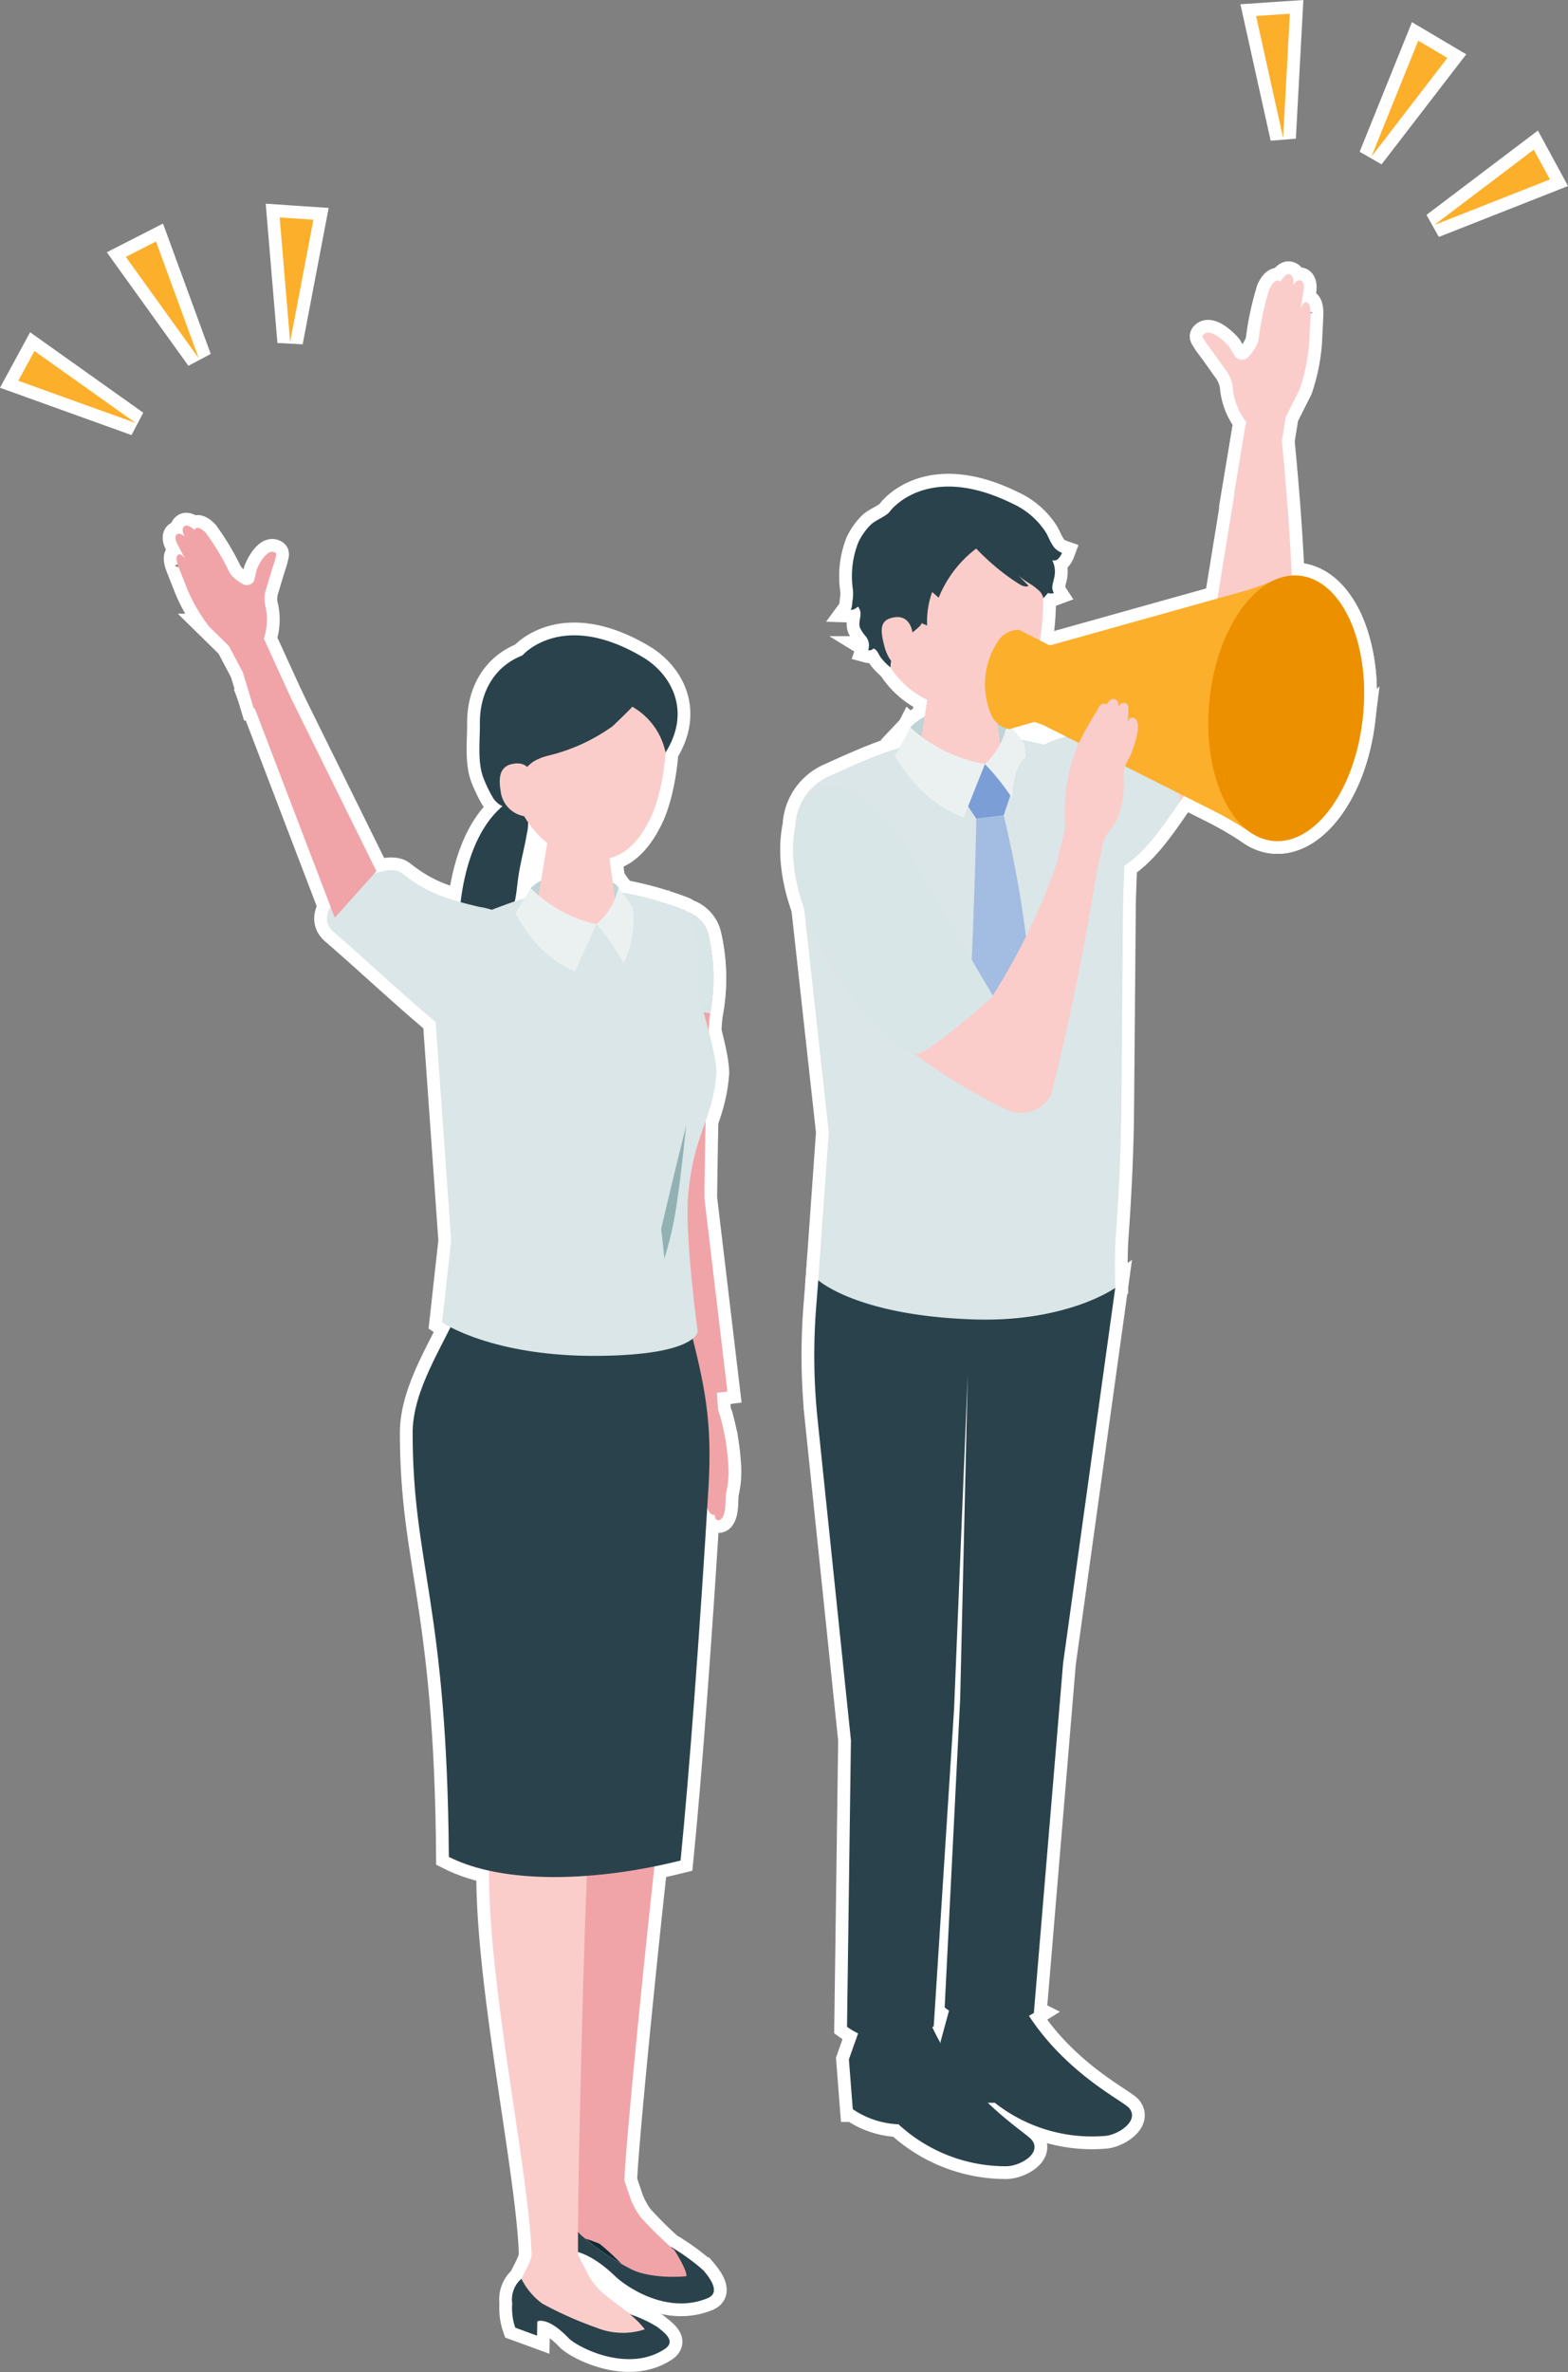
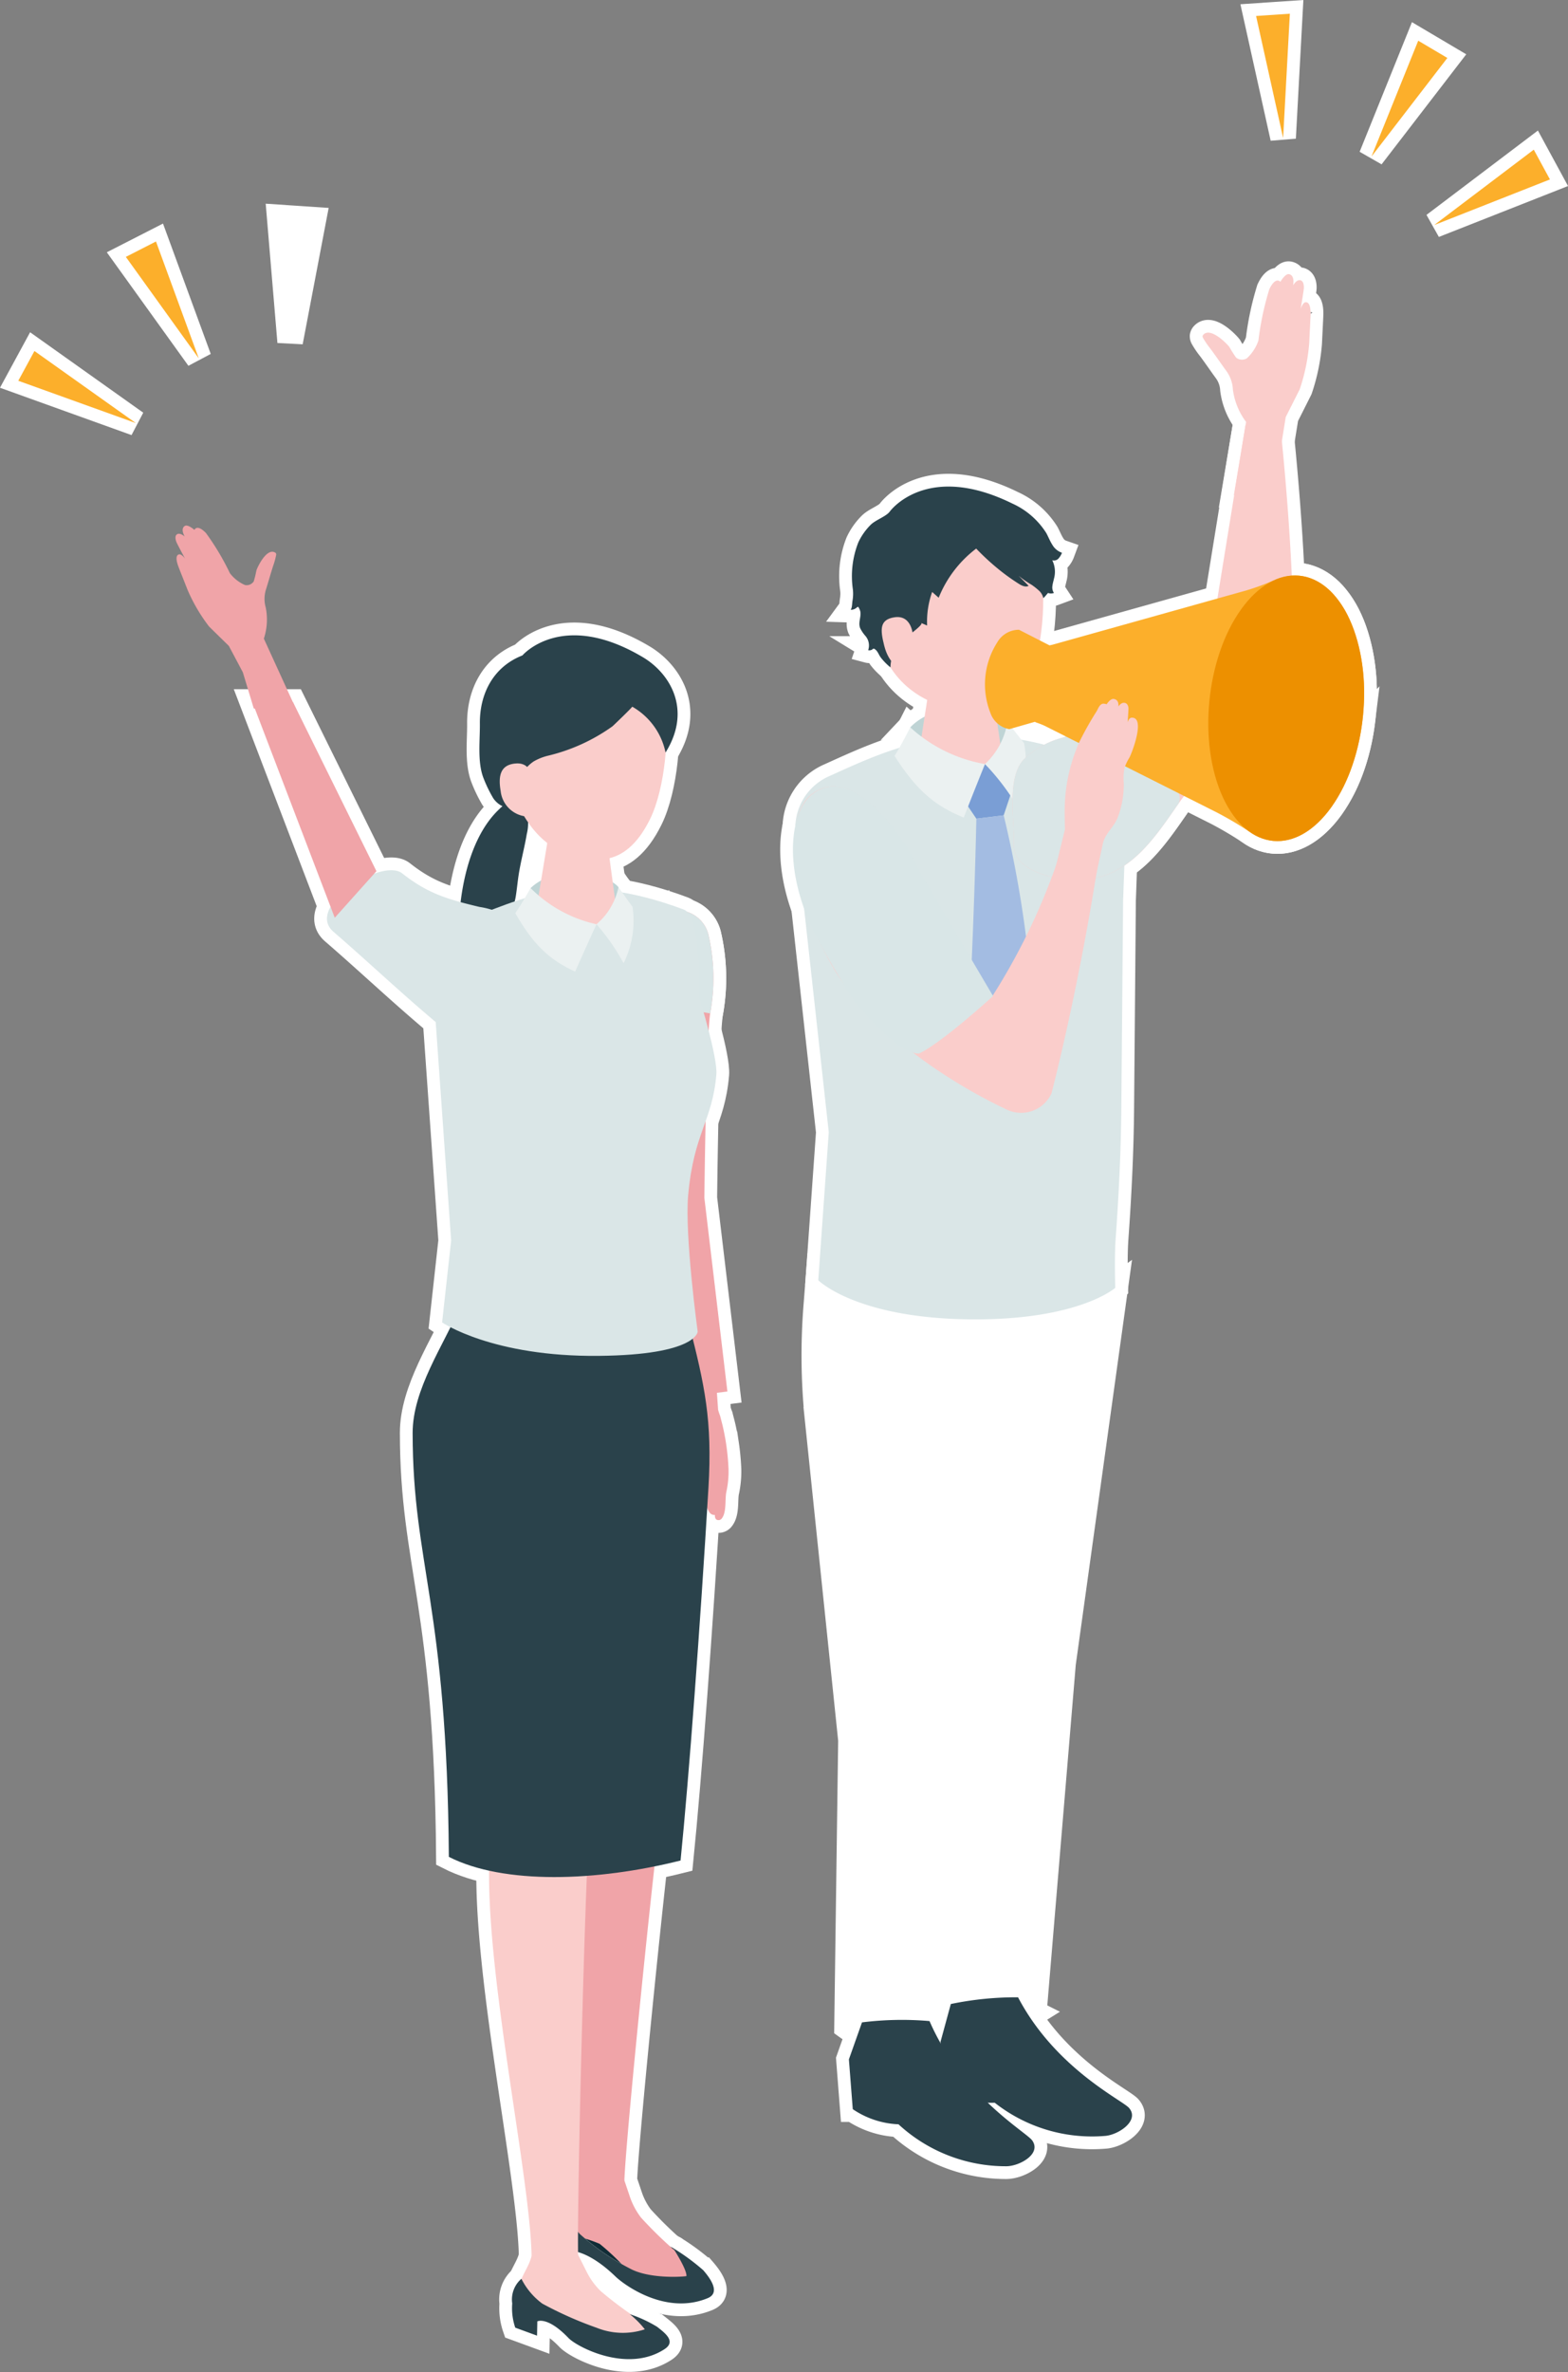
<svg xmlns="http://www.w3.org/2000/svg" width="184.368" height="278.842" viewBox="0 0 184.368 278.842">
  <rect x="0" y="0" width="184.368" height="278.842" fill="#808080" stroke="none" />
  <g id="Group_81869" data-name="Group 81869" transform="translate(6273.196 -9596.238)">
    <g id="Group_81868" data-name="Group 81868" transform="translate(-6271.046 9621.797)">
      <g id="Group_79462" data-name="Group 79462" transform="translate(0)">
        <path id="Path_385892" data-name="Path 385892" d="M279.236,388.352l1.9-3.5,11.924,8.475Z" transform="translate(-279.236 -369.15)" fill="#fff" stroke="#fff" stroke-width="3" />
        <path id="Path_385893" data-name="Path 385893" d="M292.49,373.171l3.544-1.812,5.031,13.737Z" transform="translate(-279.844 -368.531)" fill="#fff" stroke="#fff" stroke-width="3" />
        <path id="Path_385894" data-name="Path 385894" d="M311.447,368.395l3.971.266-2.74,14.37Z" transform="translate(-280.714 -368.395)" fill="#fff" stroke="#fff" stroke-width="3" />
      </g>
      <g id="Group_79464" data-name="Group 79464" transform="translate(23.192 34.314)">
        <path id="Path_385895" data-name="Path 385895" d="M363.618,524" transform="translate(-306.3 -409.848)" fill="#fff" stroke="#fff" stroke-width="3" />
        <path id="Path_385896" data-name="Path 385896" d="M364.435,529.6" transform="translate(-306.337 -410.105)" fill="#fff" stroke="#fff" stroke-width="3" />
        <path id="Path_385897" data-name="Path 385897" d="M348.372,616.7a8.312,8.312,0,0,1-1.913-3.376,2.309,2.309,0,0,1,2.138.43c3.075,2.507,4.874,3.185,5.785,3.333,3.921.632,4.931,1.25,4.931,1.25s1.649,2.508,1.566,3.295c-.884.121-4.532.269-6.654-.9A27.925,27.925,0,0,1,348.372,616.7Z" transform="translate(-305.512 -413.941)" fill="#fff" stroke="#fff" stroke-width="3" />
        <path id="Path_385898" data-name="Path 385898" d="M348.491,609.278l-.273.625c-.534,1.223-1.558,2.238-1.706,3.57a3.117,3.117,0,0,0,1.678,3.359,16.019,16.019,0,0,1,2.488.824,28.033,28.033,0,0,1,3.391,3.261,6.931,6.931,0,0,0,5.1,1.993c1.534-.138,1.746-.265,2.506-1.247.952-1.229-1.24-2.583-2.288-3.322a46.914,46.914,0,0,1-3.855-3.78,8.673,8.673,0,0,1-1.353-2.6l-.69-2.039Z" transform="translate(-305.513 -413.76)" fill="#fff" stroke="#fff" stroke-width="3" />
        <path id="Path_385899" data-name="Path 385899" d="M359.233,618.346s1.649,2.508,1.566,3.295c-.884.121-4.532.269-6.654-.9a27.922,27.922,0,0,1-5.853-4.03,8.312,8.312,0,0,1-1.913-3.376,3.263,3.263,0,0,0-1.618,2.7,18.6,18.6,0,0,0,.039,3.153l2.365,1.135.15-1.635s1.967-.068,5.147,3c1.012.977,5.9,4.586,10.835,2.544,1.594-.658.213-2.444-.522-3.291A24.989,24.989,0,0,0,359.233,618.346Z" transform="translate(-305.432 -413.946)" fill="#fff" stroke="#fff" stroke-width="3" />
        <path id="Path_385900" data-name="Path 385900" d="M342.5,619.352l-.214.635c-.418,1.245-1.371,2.341-1.373,3.65,0,1.585.493,2.963,1.933,3.243.628.122,1.945-.161,2.557.024,1.26.383,4.23,3.141,4.23,3.141a6.707,6.707,0,0,0,5.145,1.4c1.587-.3,2.235-.49,2.916-1.525.853-1.3-1.592-2.369-2.773-2.972a43.941,43.941,0,0,1-4.361-3.26,8.428,8.428,0,0,1-1.713-2.379l-.955-1.9Z" transform="translate(-305.258 -414.222)" fill="#fff" stroke="#fff" stroke-width="3" />
        <path id="Path_385901" data-name="Path 385901" d="M353.935,626.529a11.265,11.265,0,0,1,1.76,1.778,8.246,8.246,0,0,1-5.659-.181,43.95,43.95,0,0,1-6.392-2.839,8.186,8.186,0,0,1-2.462-2.92,3.213,3.213,0,0,0-1.077,2.9,7.025,7.025,0,0,0,.356,2.846l2.561.938.034-1.679s1.177-.639,3.676,1.969c.957,1,6.869,4.167,11.277,1.3,1.423-.926,0-1.941-.864-2.626A15.32,15.32,0,0,0,353.935,626.529Z" transform="translate(-305.218 -414.36)" fill="#fff" stroke="#fff" stroke-width="3" />
        <path id="Path_385902" data-name="Path 385902" d="M333.619,458.595c1.545-.224,3.257-.128,4.49-1.087a5.264,5.264,0,0,0,1.631-3.816c.075-.737.368-1.472.486-2.218.124-.793.2-1.593.316-2.387.248-1.654.7-3.273.975-4.921a5.162,5.162,0,0,0-.158-3.017c-.266-.58-.784-1.144-1.445-.945a4.283,4.283,0,0,0-1.648,1.056C334.123,445.153,333.128,453.278,333.619,458.595Z" transform="translate(-304.918 -406.001)" fill="#fff" stroke="#fff" stroke-width="3" />
        <g id="Group_79463" data-name="Group 79463" transform="translate(54.018 99.16)">
          <path id="Path_385903" data-name="Path 385903" d="M365.716,519.481a7,7,0,0,1,.191,1.163,35.994,35.994,0,0,1,.36,3.618,9.735,9.735,0,0,1-.757,2.88.968.968,0,0,1-.42.642.68.68,0,0,1-.724-.182,2.2,2.2,0,0,1-.48-1.412.144.144,0,0,0-.025-.08.164.164,0,0,0-.076-.04.9.9,0,0,1-.516-.53,2.627,2.627,0,0,1-.148-.745.519.519,0,0,1-.425-.158,1.308,1.308,0,0,1-.434-.883c-.024-.373-.077-.741-.129-1.112a20.078,20.078,0,0,1-.217-2.367c0-.253-.049-.678.165-.856a2.475,2.475,0,0,1,1.2-.325c.5-.063,1.468-.451,1.95-.275A.938.938,0,0,1,365.716,519.481Z" transform="translate(-360.239 -508.768)" fill="#fff" stroke="#fff" stroke-width="3" />
          <path id="Path_385904" data-name="Path 385904" d="M364.72,521.482l-.26-1.11a4.968,4.968,0,0,1-.128-.573c-.015-.134.015-.231-.081-.352-.172.3.007.819.06,1.138l.291,1.731a1.784,1.784,0,0,1-.054,1.12c-.177.337-.695.509-.944.221a.981.981,0,0,1-.164-.553,4.893,4.893,0,0,0-.862-2.292,8.86,8.86,0,0,1-.9-1.289,4.514,4.514,0,0,1-.321-1.574c-.06-.771.6-1.62.581-2.385a15.026,15.026,0,0,0-.381-2.183c-.281-1.63-1.134-3.189-1.4-4.82l4.612-.274.464,6.689a7.235,7.235,0,0,0,.246.737c.083.362.189.718.274,1.079q.261,1.1.427,2.214a27.338,27.338,0,0,1,.28,2.94,11.137,11.137,0,0,1-.263,2.718c-.17.882.044,2.34-.517,3.074a.478.478,0,0,1-.687.114.661.661,0,0,1-.135-.376,42.813,42.813,0,0,1,.068-4.725A6.314,6.314,0,0,0,364.72,521.482Z" transform="translate(-360.159 -508.287)" fill="#fff" stroke="#fff" stroke-width="3" />
        </g>
        <path id="Path_385905" data-name="Path 385905" d="M362.048,516.339s-3.287,40.564-3.985,44.559-4.319,39.289-4.522,44.917a4.8,4.8,0,0,1-5.479.107c.823-11.9-3.723-34.617-1.346-45.853-.233-3.354-1.586-20.9-1.156-27.467.231-7.675,5.336-13.554,5.336-13.554l5.913-5.207Z" transform="translate(-305.467 -409.382)" fill="#fff" stroke="#fff" stroke-width="3" />
        <path id="Path_385906" data-name="Path 385906" d="M356.742,488.046l-2.391-23.8c.115-5.4,1.337-7.793,3.374-9.581a3.769,3.769,0,0,1,6.083,1.865,22.654,22.654,0,0,1,.229,9.349c-.485,3.207-.684,21.689-.684,21.689l2.708,22.758-6.01.755Z" transform="translate(-305.874 -406.625)" fill="#fff" stroke="#fff" stroke-width="3" />
        <path id="Path_392224" data-name="Path 392224" d="M354.351,464.249c.115-5.4,1.337-7.793,3.374-9.581a3.769,3.769,0,0,1,6.083,1.865,22.654,22.654,0,0,1,.229,9.349Z" transform="translate(-305.874 -406.625)" fill="#fff" stroke="#fff" stroke-width="3" />
        <path id="Path_385907" data-name="Path 385907" d="M349.979,518.743s-.938,42.228-1.363,46.722-1.444,43.306-1.265,49.581a6.013,6.013,0,0,1-5.473.427c.123-9.576-6.356-37.555-4.746-50.224-1.307-10.555-8.149-46.388-8.149-46.388l7.27-4.691Z" transform="translate(-304.711 -409.397)" fill="#fff" stroke="#fff" stroke-width="3" />
        <path id="Path_385908" data-name="Path 385908" d="M360.347,504.675c-4.628.729-13.843,2.747-26.768-2.373-2.168,4.924-5.75,10.019-5.745,15.14.018,15.526,4.041,20.063,4.259,49.818,6.467,3.288,17.395,2.9,27.245.429,1-9.972,2.286-27.191,3.279-43.819C363.094,515.894,362.155,511.773,360.347,504.675Z" transform="translate(-304.658 -408.852)" fill="#fff" stroke="#fff" stroke-width="3" />
        <path id="Path_385909" data-name="Path 385909" d="M331.348,502.088l1.062-9.623-2.167-30.651c-.99-3.717-1.586-4.577-1.234-5.144.591-.26,3.839-1.429,4.732-1.748,7.023-2.617,13.065-6.226,26.042-1.362,1.778.666,1.847,8.026,1.8,10.3,0,0,2.184,7.1,2.014,9.074-.482,5.581-2.642,6.762-3.316,14.2-.427,4.712,1.119,16.042,1.119,16.042s-.109,2.726-11.612,2.843C337.261,506.15,331.348,502.088,331.348,502.088Z" transform="translate(-304.707 -406.506)" fill="#fff" stroke="#fff" stroke-width="3" />
        <path id="Path_385910" data-name="Path 385910" d="M352.676,450.826c-1.46-1.711-7.386-2.734-10.331.114a16.389,16.389,0,0,1-.609,2.375L346.8,455.4l5.563-.531A29.514,29.514,0,0,0,352.676,450.826Z" transform="translate(-305.296 -406.414)" fill="#fff" stroke="#fff" stroke-width="3" />
        <path id="Path_385911" data-name="Path 385911" d="M347.836,443.138c-2.265-.022-3.481,1.24-3.491,2.343l-1.219,7.383c.093,1.281,2.258,2.34,4.838,2.366s4.6-.993,4.5-2.275l-1.04-7.741C351.347,444.09,350.1,443.16,347.836,443.138Z" transform="translate(-305.359 -406.138)" fill="#fff" stroke="#fff" stroke-width="3" />
        <path id="Path_385912" data-name="Path 385912" d="M348.307,422.56c-6.852-.494-9.151,4.5-9.649,10.736,1.313,7.437,4.5,11.052,7.178,12.071,3.267,1.241,7.354,2.442,10.409-3.759,1.817-3.688,2.291-10.31,1.655-12.944C357.346,426.369,355.159,423.055,348.307,422.56Z" transform="translate(-305.154 -405.192)" fill="#fff" stroke="#fff" stroke-width="3" />
        <path id="Path_385913" data-name="Path 385913" d="M354.03,428.269c.061.032-2.19,2.2-2.33,2.315a21.645,21.645,0,0,1-7.587,3.453,6.331,6.331,0,0,0-1.673.671,4.465,4.465,0,0,0-1.032.969,7.946,7.946,0,0,0-1.687,4.557,2.759,2.759,0,0,1-2.03-1.2,15.857,15.857,0,0,1-1.147-2.365c-.734-1.871-.406-4.4-.426-6.412-.034-3.538,1.6-6.684,5-8.011,0,0,4.643-5.456,14.172.213,3.141,1.868,5.823,6.128,2.66,11.2A8.09,8.09,0,0,0,354.03,428.269Z" transform="translate(-305.035 -405.071)" fill="#fff" stroke="#fff" stroke-width="3" />
        <path id="Path_385914" data-name="Path 385914" d="M342.428,437.854s.068-2.329-1.95-2.184c-1.722.124-2.142,1.279-1.8,3.251a3.36,3.36,0,0,0,3.02,2.98C342.895,441.941,342.428,437.854,342.428,437.854Z" transform="translate(-305.15 -405.795)" fill="#fff" stroke="#fff" stroke-width="3" />
        <path id="Path_385915" data-name="Path 385915" d="M350.031,455.275s-1.335,2.9-2.507,5.569c-2.867-1.332-4.794-2.948-7.039-6.873.748-1.077,1.8-2.946,1.8-2.946A15.74,15.74,0,0,0,350.031,455.275Z" transform="translate(-305.238 -406.5)" fill="#fff" stroke="#fff" stroke-width="3" />
        <path id="Path_385916" data-name="Path 385916" d="M350.49,455.269a7.787,7.787,0,0,0,2.588-4.363s1.055,1.523,1.651,2.31a11.235,11.235,0,0,1-1.051,6.632A24.968,24.968,0,0,0,350.49,455.269Z" transform="translate(-305.697 -406.494)" fill="#fff" stroke="#fff" stroke-width="3" />
        <path id="Path_385917" data-name="Path 385917" d="M358.468,492.452s1.113-4.907,2.941-12.2c-1.1,10.488-1.547,12.143-2.558,15.674Z" transform="translate(-306.063 -407.841)" fill="#fff" stroke="#fff" stroke-width="3" />
-         <path id="Path_385918" data-name="Path 385918" d="M307.67,422.758l-.784-3.417-1.661-2.814a20.067,20.067,0,0,1-1.322-4.793c-.174-1.549-.319-2.7-.346-3.083-.043-.569.014-1.211.432-1.226.314-.011.571.65.571.65s-.441-1.864-.472-2.135-.024-.8.358-.867.75.5.75.5c-.179-.767.029-1.111.343-1.2.4-.115.968.746.968.746s.456-.643,1.211.7a30.276,30.276,0,0,1,1.5,5.3,4.5,4.5,0,0,0,1.342,1.791.994.994,0,0,0,1.118-.147,12.413,12.413,0,0,0,.641-1.175c.377-.535,1.875-2.2,2.646-1.458a.276.276,0,0,1,.09.147.337.337,0,0,1-.041.191,8.873,8.873,0,0,1-.679,1.152c-.5.776-.973,1.575-1.466,2.359-.011.019-.024.038-.037.058a3.686,3.686,0,0,0-.591,2.066,7.163,7.163,0,0,1-1.16,3.473l1.577,9.363-4.848-1.737Z" transform="translate(-403.393 -309.565) rotate(-15)" fill="#fff" stroke="#fff" stroke-width="3" />
        <path id="Path_385919" data-name="Path 385919" d="M317.54,454.839c3.959,3.422,7.672,6.937,11.667,10.311a2.3,2.3,0,0,0,.955.569,2.129,2.129,0,0,0,.892-.06c2.475-.542,3.287-.977,5.754-.461,3.175.664,4.47-.531,4.209-2.539-.333-2.558.093-6.911-1.858-8.793a9.28,9.28,0,0,0-4.452-1.943c-3.8-.905-6.089-1.587-9.078-3.944C323.253,446.105,314.138,451.874,317.54,454.839Z" transform="translate(-303.683 -405.187)" fill="#fff" stroke="#fff" stroke-width="3" />
        <path id="Path_392223" data-name="Path 392223" d="M9.1,22.647l9.819,19.889-4.9,5.475L4.327,22.647Z" fill="#fff" stroke="#fff" stroke-width="3" />
      </g>
    </g>
    <g id="Group_81867" data-name="Group 81867" transform="translate(-6179.796 9597.849)">
      <g id="Group_79466" data-name="Group 79466" transform="translate(54.29)">
        <path id="Path_385920" data-name="Path 385920" d="M438.1,350.21l3.971-.268-.791,14.608Z" transform="translate(-438.098 -349.942)" fill="#fff" stroke="#fff" stroke-width="3" />
        <path id="Path_385921" data-name="Path 385921" d="M457.817,353.268l3.425,2.027-8.922,11.593Z" transform="translate(-438.75 -350.094)" fill="#fff" stroke="#fff" stroke-width="3" />
        <path id="Path_385922" data-name="Path 385922" d="M471.759,366.693l1.9,3.5-13.61,5.364Z" transform="translate(-439.105 -350.71)" fill="#fff" stroke="#fff" stroke-width="3" />
      </g>
      <g id="Group_79469" data-name="Group 79469" transform="translate(0 30.616)">
        <path id="Path_385923" data-name="Path 385923" d="M389.461,597.409l-1.54,4.349.455,5.854a10.32,10.32,0,0,0,5.376,1.778,18.6,18.6,0,0,0,12.611,4.932c1.565.033,4.265-1.446,3.1-3.048-.72-.987-8.288-5.3-12.062-14.018A37.589,37.589,0,0,0,389.461,597.409Z" transform="translate(-381.506 -391.897)" fill="#fff" stroke="#fff" stroke-width="3" />
        <path id="Path_385924" data-name="Path 385924" d="M400.424,595.122l-1.217,4.461.884,5.8a10.267,10.267,0,0,0,5.492,1.342,18.479,18.479,0,0,0,12.935,3.906c1.562-.092,4.147-1.784,2.864-3.288-.79-.927-8.652-4.624-13.054-13.01A37.668,37.668,0,0,0,400.424,595.122Z" transform="translate(-382.024 -391.769)" fill="#fff" stroke="#fff" stroke-width="3" />
        <path id="Path_385925" data-name="Path 385925" d="M384.017,502.909l1.235-17.4-3.8-34.435a6.655,6.655,0,0,1,3.931-7.455c7.444-3.371,16.158-7.556,30.222-2.033,1.926.756,2.646,3.078,3.311,5.033a20.627,20.627,0,0,1,1.1,7.346l-.155,4.268-.209,24.417c-.043,5.158-.3,10.247-.668,15.392-.161,2.263-.046,5.76-.046,5.76s-4.232,3.773-16.773,3.706C388.5,507.438,384.017,502.909,384.017,502.909Z" transform="translate(-381.204 -384.639)" fill="#fff" stroke="#fff" stroke-width="3" />
        <path id="Path_385926" data-name="Path 385926" d="M406.886,437.119c-1.7-1.82-8.309-2.657-11.427.642a18.157,18.157,0,0,1-.554,2.659l5.709,2.05,6.129-.865A32.819,32.819,0,0,0,406.886,437.119Z" transform="translate(-381.826 -384.484)" fill="#fff" stroke="#fff" stroke-width="3" />
        <path id="Path_385927" data-name="Path 385927" d="M401.336,431.4c-2.458,0-3.764,1.383-3.764,2.581l-1.245,8.026c.114,1.389,2.476,2.516,5.276,2.516s4.978-1.127,4.864-2.516l-1.211-8.391C405.156,432.4,403.794,431.4,401.336,431.4Z" transform="translate(-381.892 -384.295)" fill="#fff" stroke="#fff" stroke-width="3" />
        <path id="Path_385928" data-name="Path 385928" d="M400.089,410.886c-7,.053-8.928,5.307-8.929,11.683,0,8.3,5.461,10.858,8.266,11.676,3.418,1,7.665,1.884,10.265-4.659,1.546-3.892,1.491-10.656.634-13.279C409.576,414.022,407.086,410.833,400.089,410.886Z" transform="translate(-381.655 -383.354)" fill="#fff" stroke="#fff" stroke-width="3" />
        <path id="Path_385929" data-name="Path 385929" d="M407.805,445.311l-3.236-2.92-2.495,4.231,1.482,2.188,3.213-.393Z" transform="translate(-382.155 -384.799)" fill="#fff" stroke="#fff" stroke-width="3" />
        <path id="Path_385930" data-name="Path 385930" d="M406.788,448.708l-3.214.393s-.26,13.669-1.121,27.89c-.079,1.3,4.511,4.364,4.511,4.364s3.511-3.335,3.477-4.615A131.46,131.46,0,0,0,406.788,448.708Z" transform="translate(-382.173 -385.089)" fill="#fff" stroke="#fff" stroke-width="3" />
        <path id="Path_385931" data-name="Path 385931" d="M405.227,417.671a28.188,28.188,0,0,1-2.328-2.179,13.629,13.629,0,0,0-4.411,5.779l-.766-.678a10.375,10.375,0,0,0-.592,3.945l-.7-.3c.377.16-1.977,1.82-2.162,1.979a4.53,4.53,0,0,0-1.449,3.242,6.992,6.992,0,0,1-1.113-1.129c-.275-.344-.369-.8-.759-1.039a.191.191,0,0,0-.1-.036.262.262,0,0,0-.148.08.576.576,0,0,1-.5.1,1.712,1.712,0,0,0-.327-1.675,4.283,4.283,0,0,1-.614-.908c-.26-.665.128-1.287.019-1.946a1.61,1.61,0,0,0-.2-.49.139.139,0,0,0-.043-.056c-.058-.039-.131.017-.182.065a1.007,1.007,0,0,1-.711.261c.191-.26.156-.794.223-1.111a4.809,4.809,0,0,0,.036-1.278,10.818,10.818,0,0,1,.642-5.536,7.236,7.236,0,0,1,1.465-2.077c.567-.56,1.82-.974,2.239-1.554,0,0,4.274-5.915,14.407-.931a9.2,9.2,0,0,1,4,3.486c.239.447.421.923.693,1.35a2.1,2.1,0,0,0,1.139.949,2.108,2.108,0,0,1-.415.683.723.723,0,0,1-.727.2,3.028,3.028,0,0,1,.2,2.165c-.059.283-.151.561-.181.848a1.173,1.173,0,0,0,.177.829,1,1,0,0,1-.694,0c-.179.2-.351.427-.549.61a1.705,1.705,0,0,0-.474-.846,7.84,7.84,0,0,0-.9-.72,11.532,11.532,0,0,1-1.539-1.067l1.183,1.182c-.355.2-.795-.01-1.14-.225A24.541,24.541,0,0,1,405.227,417.671Z" transform="translate(-381.517 -383.231)" fill="#fff" stroke="#fff" stroke-width="3" />
        <path id="Path_385932" data-name="Path 385932" d="M395.621,426.366s-.12-2.37-2.158-2.06c-1.738.265-1.7,1.393-1.195,3.368s1.712,2.915,2.934,2.86S395.621,426.366,395.621,426.366Z" transform="translate(-381.692 -383.968)" fill="#fff" stroke="#fff" stroke-width="3" />
        <path id="Path_385933" data-name="Path 385933" d="M387.964,560.058l-3.916-37.671a73.145,73.145,0,0,1-.17-13.271l.244-3.129s4.549,4.15,18.148,4.6c11.186.37,16.773-3.706,16.773-3.706l-6.135,44.162-3.434,41.078a8.052,8.052,0,0,1-4.94,1.19,8.41,8.41,0,0,1-5.548-1.842l1.824-36.31.889-38.06-1.607,39.256-2.392,37.32a8.132,8.132,0,0,1-5.043,1.706,8.621,8.621,0,0,1-5.154-1.633Z" transform="translate(-381.31 -387.717)" fill="#fff" stroke="#fff" stroke-width="3" />
        <path id="Path_385934" data-name="Path 385934" d="M404.179,442.184s-1.331,3.278-2.495,6.289c-3.24-1.33-5.454-3.023-8.135-7.252.774-1.23,1.848-3.352,1.848-3.352A17.428,17.428,0,0,0,404.179,442.184Z" transform="translate(-381.764 -384.591)" fill="#fff" stroke="#fff" stroke-width="3" />
        <path id="Path_385935" data-name="Path 385935" d="M404.69,442.154a8.622,8.622,0,0,0,2.645-4.958s1.244,1.632,1.943,2.473a12.453,12.453,0,0,1-.831,7.392,27.633,27.633,0,0,0-3.756-4.907" transform="translate(-382.275 -384.561)" fill="#fff" stroke="#fff" stroke-width="3" />
        <g id="Group_79467" data-name="Group 79467" transform="translate(25.655)">
          <path id="Path_385936" data-name="Path 385936" d="M440.661,402.7l.622-3.868,1.644-3.262a22.4,22.4,0,0,0,1.12-5.443c.079-1.74.155-3.037.159-3.464.006-.636-.106-1.349-.573-1.335-.351.01-.588.767-.588.767s.354-2.112.369-2.418-.033-.893-.464-.94-.8.61-.8.61c.144-.869-.114-1.237-.471-1.315-.451-.1-1.025.9-1.025.9s-.556-.684-1.3.874a33.858,33.858,0,0,0-1.28,6.02,5.022,5.022,0,0,1-1.365,2.1,1.109,1.109,0,0,1-1.258-.081,14.052,14.052,0,0,1-.8-1.264c-.46-.569-2.254-2.311-3.059-1.43a.314.314,0,0,0-.09.171.381.381,0,0,0,.061.21,9.64,9.64,0,0,0,.842,1.234c.621.829,1.2,1.686,1.81,2.525l.046.061a4.123,4.123,0,0,1,.812,2.261,8.015,8.015,0,0,0,1.55,3.788l-1.44,8.615,6.041.158Z" transform="translate(-409.16 -382.03)" fill="#fff" stroke="#fff" stroke-width="3" />
          <path id="Path_385937" data-name="Path 385937" d="M439.655,401.6s2.2,20.572,1.133,29.517c-.631,1.1-3.858,3.913-7.308,7.594-2.119,2.263-4.116,3.925-5.926,6.533-3.191,4.6-6.262,9.264-12.634,8.886-2.234-.133-6.75-1.165-6.668-4.073.082-2.883-.882-7.675,1.074-9.99a10.381,10.381,0,0,1,4.732-2.662c4.128-1.436,6.593-2.451,9.652-5.411,2.431-2.352,5.218-4.4,7.769-6.627l4-24.66S435.69,401.213,439.655,401.6Z" transform="translate(-408.086 -382.936)" fill="#fff" stroke="#fff" stroke-width="3" />
          <path id="Path_392225" data-name="Path 392225" d="M427.554,445.239c-3.191,4.6-6.262,9.264-12.634,8.886-2.234-.133-6.75-1.165-6.668-4.073.082-2.883-.882-7.675,1.074-9.99a10.381,10.381,0,0,1,4.732-2.662C418.186,435.964,429.364,442.632,427.554,445.239Z" transform="translate(-408.086 -382.936)" fill="#fff" stroke="#fff" stroke-width="3" />
        </g>
        <g id="Group_79468" data-name="Group 79468" transform="translate(22.414 35.424)">
          <path id="Path_385938" data-name="Path 385938" d="M406.129,427.029a2.948,2.948,0,0,1,2.561-1.492l3.588,1.834c.135-.027.272-.052.4-.089l22.7-6.356a28.193,28.193,0,0,0,3.458-1.279,5.707,5.707,0,0,1,2.777-.467,5.343,5.343,0,0,1,1.281.28,5.785,5.785,0,0,1,.826.363,6.507,6.507,0,0,1,.8.5,7.788,7.788,0,0,1,1.125,1.02,11.513,11.513,0,0,1,1.918,2.983q.275.6.5,1.24a22.355,22.355,0,0,1,1.2,7.778c0,.249-.01.5-.021.748-.031.75-.094,1.5-.186,2.245a26.378,26.378,0,0,1-.719,3.658c-.13.474-.272.943-.428,1.4a19.164,19.164,0,0,1-2.484,4.976q-.193.27-.391.522a11.708,11.708,0,0,1-1.64,1.722c-.141.119-.282.232-.425.339a8.158,8.158,0,0,1-.864.569,6.74,6.74,0,0,1-1.316.582,5.558,5.558,0,0,1-2.194.25h0a5.643,5.643,0,0,1-2.581-.926,42.43,42.43,0,0,0-4.1-2.436l-20.181-10.155a9.7,9.7,0,0,0-1.022-.4c-.052-.019-.1-.054-.154-.079l-3.006.862a2.9,2.9,0,0,1-2.229-1.929A9.152,9.152,0,0,1,406.129,427.029Z" transform="translate(-404.69 -419.157)" fill="#fff" stroke="#fff" stroke-width="3" />
          <path id="Path_385939" data-name="Path 385939" d="M436.052,423.162c-4.118,5.767-5.075,15.637-2.136,22.047,1.469,3.206,3.634,4.939,5.946,5.149s4.773-1.1,6.832-3.984c4.118-5.766,5.075-15.637,2.136-22.047-1.469-3.2-3.634-4.938-5.947-5.149S438.111,420.28,436.052,423.162Z" transform="translate(-405.952 -419.157)" fill="#fff" stroke="#fff" stroke-width="3" />
        </g>
        <path id="Path_385940" data-name="Path 385940" d="M414.481,449.709s-.045-1.936-.022-2.741a19.928,19.928,0,0,1,1.6-7.275c.038-.089.077-.177.117-.265a38.323,38.323,0,0,1,2.043-3.631c.178-.306.339-.842.782-.877.019,0,.405.041.376.089.01-.015.43-.7.844-.641.332.045.6.289.553.886,0,0,.272-.457.668-.435s.5.423.51.631-.1,1.66-.1,1.66.143-.519.459-.538c1.676-.1.074,4.09-.249,4.694a6.312,6.312,0,0,0-.561,1.156,6.008,6.008,0,0,0-.1,1.82,10.955,10.955,0,0,1-.68,3.98c-.444,1.2-1.425,1.841-1.758,3.061l-1.043,4.821-4.727-1.146Z" transform="translate(-382.665 -384.431)" fill="#fff" stroke="#fff" stroke-width="3" />
        <path id="Path_385942" data-name="Path 385942" d="M395.8,455.048l8.689,14.741a75.205,75.205,0,0,0,8.4-18.137c2.391,0,1.731-1.045,4.295.71-2.4,16.133-5.751,28.874-5.751,28.874a3.937,3.937,0,0,1-5.263,1.9c-9.14-4.337-16.873-10.734-20.2-16.345-5.93-9.993-5.691-18.43-2.777-20.7C387.945,442.377,393.874,450.645,395.8,455.048Z" transform="translate(-381.198 -384.926)" fill="#fff" stroke="#fff" stroke-width="3" />
        <path id="Path_392226" data-name="Path 392226" d="M395.8,455.048l5,8.488,3.686,6.254s-5.972,5.467-8.689,6.756c-2.144.166-7.112-5.139-8.377-7.271-1.791-3.018-4.093-6.709-5.233-9.991-2.3-6.615-1.029-11.609,1.005-13.2,3.491-2.726,7.62,1.019,10.5,5.2A24.012,24.012,0,0,1,395.8,455.048Z" transform="translate(-381.122 -384.93)" fill="#fff" stroke="#fff" stroke-width="3" />
      </g>
    </g>
    <g id="Group_81600" data-name="Group 81600" transform="translate(-6271.046 9621.798)">
      <g id="Group_79462-2" data-name="Group 79462" transform="translate(0)">
        <path id="Path_385892-2" data-name="Path 385892" d="M279.236,388.352l1.9-3.5,11.924,8.475Z" transform="translate(-279.236 -369.15)" fill="#fcaf2b" />
        <path id="Path_385893-2" data-name="Path 385893" d="M292.49,373.171l3.544-1.812,5.031,13.737Z" transform="translate(-279.844 -368.531)" fill="#fcaf2b" />
-         <path id="Path_385894-2" data-name="Path 385894" d="M311.447,368.395l3.971.266-2.74,14.37Z" transform="translate(-280.714 -368.395)" fill="#fcaf2b" />
      </g>
      <g id="Group_79464-2" data-name="Group 79464" transform="translate(23.192 34.314)">
        <path id="Path_385895-2" data-name="Path 385895" d="M363.618,524" transform="translate(-306.3 -409.848)" fill="#f0a4a8" />
        <path id="Path_385896-2" data-name="Path 385896" d="M364.435,529.6" transform="translate(-306.337 -410.105)" fill="#f0a4a8" />
        <path id="Path_385897-2" data-name="Path 385897" d="M348.372,616.7a8.312,8.312,0,0,1-1.913-3.376,2.309,2.309,0,0,1,2.138.43c3.075,2.507,4.874,3.185,5.785,3.333,3.921.632,4.931,1.25,4.931,1.25s1.649,2.508,1.566,3.295c-.884.121-4.532.269-6.654-.9A27.925,27.925,0,0,1,348.372,616.7Z" transform="translate(-305.512 -413.941)" fill="#112c36" />
        <path id="Path_385898-2" data-name="Path 385898" d="M348.491,609.278l-.273.625c-.534,1.223-1.558,2.238-1.706,3.57a3.117,3.117,0,0,0,1.678,3.359,16.019,16.019,0,0,1,2.488.824,28.033,28.033,0,0,1,3.391,3.261,6.931,6.931,0,0,0,5.1,1.993c1.534-.138,1.746-.265,2.506-1.247.952-1.229-1.24-2.583-2.288-3.322a46.914,46.914,0,0,1-3.855-3.78,8.673,8.673,0,0,1-1.353-2.6l-.69-2.039Z" transform="translate(-305.513 -413.76)" fill="#f0a4a8" />
        <path id="Path_385899-2" data-name="Path 385899" d="M359.233,618.346s1.649,2.508,1.566,3.295c-.884.121-4.532.269-6.654-.9a27.922,27.922,0,0,1-5.853-4.03,8.312,8.312,0,0,1-1.913-3.376,3.263,3.263,0,0,0-1.618,2.7,18.6,18.6,0,0,0,.039,3.153l2.365,1.135.15-1.635s1.967-.068,5.147,3c1.012.977,5.9,4.586,10.835,2.544,1.594-.658.213-2.444-.522-3.291A24.989,24.989,0,0,0,359.233,618.346Z" transform="translate(-305.432 -413.946)" fill="#2a424b" />
        <path id="Path_385900-2" data-name="Path 385900" d="M342.5,619.352l-.214.635c-.418,1.245-1.371,2.341-1.373,3.65,0,1.585.493,2.963,1.933,3.243.628.122,1.945-.161,2.557.024,1.26.383,4.23,3.141,4.23,3.141a6.707,6.707,0,0,0,5.145,1.4c1.587-.3,2.235-.49,2.916-1.525.853-1.3-1.592-2.369-2.773-2.972a43.941,43.941,0,0,1-4.361-3.26,8.428,8.428,0,0,1-1.713-2.379l-.955-1.9Z" transform="translate(-305.258 -414.222)" fill="#facdcb" />
        <path id="Path_385901-2" data-name="Path 385901" d="M353.935,626.529a11.265,11.265,0,0,1,1.76,1.778,8.246,8.246,0,0,1-5.659-.181,43.95,43.95,0,0,1-6.392-2.839,8.186,8.186,0,0,1-2.462-2.92,3.213,3.213,0,0,0-1.077,2.9,7.025,7.025,0,0,0,.356,2.846l2.561.938.034-1.679s1.177-.639,3.676,1.969c.957,1,6.869,4.167,11.277,1.3,1.423-.926,0-1.941-.864-2.626A15.32,15.32,0,0,0,353.935,626.529Z" transform="translate(-305.218 -414.36)" fill="#2a424b" />
        <path id="Path_385902-2" data-name="Path 385902" d="M333.619,458.595c1.545-.224,3.257-.128,4.49-1.087a5.264,5.264,0,0,0,1.631-3.816c.075-.737.368-1.472.486-2.218.124-.793.2-1.593.316-2.387.248-1.654.7-3.273.975-4.921a5.162,5.162,0,0,0-.158-3.017c-.266-.58-.784-1.144-1.445-.945a4.283,4.283,0,0,0-1.648,1.056C334.123,445.153,333.128,453.278,333.619,458.595Z" transform="translate(-304.918 -406.001)" fill="#2a424b" />
        <g id="Group_79463-2" data-name="Group 79463" transform="translate(54.018 99.16)">
          <path id="Path_385903-2" data-name="Path 385903" d="M365.716,519.481a7,7,0,0,1,.191,1.163,35.994,35.994,0,0,1,.36,3.618,9.735,9.735,0,0,1-.757,2.88.968.968,0,0,1-.42.642.68.68,0,0,1-.724-.182,2.2,2.2,0,0,1-.48-1.412.144.144,0,0,0-.025-.08.164.164,0,0,0-.076-.04.9.9,0,0,1-.516-.53,2.627,2.627,0,0,1-.148-.745.519.519,0,0,1-.425-.158,1.308,1.308,0,0,1-.434-.883c-.024-.373-.077-.741-.129-1.112a20.078,20.078,0,0,1-.217-2.367c0-.253-.049-.678.165-.856a2.475,2.475,0,0,1,1.2-.325c.5-.063,1.468-.451,1.95-.275A.938.938,0,0,1,365.716,519.481Z" transform="translate(-360.239 -508.768)" fill="#f0a4a8" />
          <path id="Path_385904-2" data-name="Path 385904" d="M364.72,521.482l-.26-1.11a4.968,4.968,0,0,1-.128-.573c-.015-.134.015-.231-.081-.352-.172.3.007.819.06,1.138l.291,1.731a1.784,1.784,0,0,1-.054,1.12c-.177.337-.695.509-.944.221a.981.981,0,0,1-.164-.553,4.893,4.893,0,0,0-.862-2.292,8.86,8.86,0,0,1-.9-1.289,4.514,4.514,0,0,1-.321-1.574c-.06-.771.6-1.62.581-2.385a15.026,15.026,0,0,0-.381-2.183c-.281-1.63-1.134-3.189-1.4-4.82l4.612-.274.464,6.689a7.235,7.235,0,0,0,.246.737c.083.362.189.718.274,1.079q.261,1.1.427,2.214a27.338,27.338,0,0,1,.28,2.94,11.137,11.137,0,0,1-.263,2.718c-.17.882.044,2.34-.517,3.074a.478.478,0,0,1-.687.114.661.661,0,0,1-.135-.376,42.813,42.813,0,0,1,.068-4.725A6.314,6.314,0,0,0,364.72,521.482Z" transform="translate(-360.159 -508.287)" fill="#f0a4a8" />
        </g>
        <path id="Path_385905-2" data-name="Path 385905" d="M362.048,516.339s-3.287,40.564-3.985,44.559-4.319,39.289-4.522,44.917a4.8,4.8,0,0,1-5.479.107c.823-11.9-3.723-34.617-1.346-45.853-.233-3.354-1.586-20.9-1.156-27.467.231-7.675,5.336-13.554,5.336-13.554l5.913-5.207Z" transform="translate(-305.467 -409.382)" fill="#f0a4a8" />
        <path id="Path_385906-2" data-name="Path 385906" d="M356.742,488.046l-2.391-23.8c.115-5.4,1.337-7.793,3.374-9.581a3.769,3.769,0,0,1,6.083,1.865,22.654,22.654,0,0,1,.229,9.349c-.485,3.207-.684,21.689-.684,21.689l2.708,22.758-6.01.755Z" transform="translate(-305.874 -406.625)" fill="#f0a4a8" />
        <path id="Path_392224-2" data-name="Path 392224" d="M354.351,464.249c.115-5.4,1.337-7.793,3.374-9.581a3.769,3.769,0,0,1,6.083,1.865,22.654,22.654,0,0,1,.229,9.349Z" transform="translate(-305.874 -406.625)" fill="#d9e6e7" />
        <path id="Path_385907-2" data-name="Path 385907" d="M349.979,518.743s-.938,42.228-1.363,46.722-1.444,43.306-1.265,49.581a6.013,6.013,0,0,1-5.473.427c.123-9.576-6.356-37.555-4.746-50.224-1.307-10.555-8.149-46.388-8.149-46.388l7.27-4.691Z" transform="translate(-304.711 -409.397)" fill="#facdcb" />
        <path id="Path_385908-2" data-name="Path 385908" d="M360.347,504.675c-4.628.729-13.843,2.747-26.768-2.373-2.168,4.924-5.75,10.019-5.745,15.14.018,15.526,4.041,20.063,4.259,49.818,6.467,3.288,17.395,2.9,27.245.429,1-9.972,2.286-27.191,3.279-43.819C363.094,515.894,362.155,511.773,360.347,504.675Z" transform="translate(-304.658 -408.852)" fill="#2a424b" />
        <path id="Path_385909-2" data-name="Path 385909" d="M331.348,502.088l1.062-9.623-2.167-30.651c-.99-3.717-1.586-4.577-1.234-5.144.591-.26,3.839-1.429,4.732-1.748,7.023-2.617,13.065-6.226,26.042-1.362,1.778.666,1.847,8.026,1.8,10.3,0,0,2.184,7.1,2.014,9.074-.482,5.581-2.642,6.762-3.316,14.2-.427,4.712,1.119,16.042,1.119,16.042s-.109,2.726-11.612,2.843C337.261,506.15,331.348,502.088,331.348,502.088Z" transform="translate(-304.707 -406.506)" fill="#dae6e7" />
        <path id="Path_385910-2" data-name="Path 385910" d="M352.676,450.826c-1.46-1.711-7.386-2.734-10.331.114a16.389,16.389,0,0,1-.609,2.375L346.8,455.4l5.563-.531A29.514,29.514,0,0,0,352.676,450.826Z" transform="translate(-305.296 -406.414)" fill="#bfd4d5" />
        <path id="Path_385911-2" data-name="Path 385911" d="M347.836,443.138c-2.265-.022-3.481,1.24-3.491,2.343l-1.219,7.383c.093,1.281,2.258,2.34,4.838,2.366s4.6-.993,4.5-2.275l-1.04-7.741C351.347,444.09,350.1,443.16,347.836,443.138Z" transform="translate(-305.359 -406.138)" fill="#facdcb" />
        <path id="Path_385912-2" data-name="Path 385912" d="M348.307,422.56c-6.852-.494-9.151,4.5-9.649,10.736,1.313,7.437,4.5,11.052,7.178,12.071,3.267,1.241,7.354,2.442,10.409-3.759,1.817-3.688,2.291-10.31,1.655-12.944C357.346,426.369,355.159,423.055,348.307,422.56Z" transform="translate(-305.154 -405.192)" fill="#facdcb" />
        <path id="Path_385913-2" data-name="Path 385913" d="M354.03,428.269c.061.032-2.19,2.2-2.33,2.315a21.645,21.645,0,0,1-7.587,3.453,6.331,6.331,0,0,0-1.673.671,4.465,4.465,0,0,0-1.032.969,7.946,7.946,0,0,0-1.687,4.557,2.759,2.759,0,0,1-2.03-1.2,15.857,15.857,0,0,1-1.147-2.365c-.734-1.871-.406-4.4-.426-6.412-.034-3.538,1.6-6.684,5-8.011,0,0,4.643-5.456,14.172.213,3.141,1.868,5.823,6.128,2.66,11.2A8.09,8.09,0,0,0,354.03,428.269Z" transform="translate(-305.035 -405.071)" fill="#2a424b" />
        <path id="Path_385914-2" data-name="Path 385914" d="M342.428,437.854s.068-2.329-1.95-2.184c-1.722.124-2.142,1.279-1.8,3.251a3.36,3.36,0,0,0,3.02,2.98C342.895,441.941,342.428,437.854,342.428,437.854Z" transform="translate(-305.15 -405.795)" fill="#facdcb" />
        <path id="Path_385915-2" data-name="Path 385915" d="M350.031,455.275s-1.335,2.9-2.507,5.569c-2.867-1.332-4.794-2.948-7.039-6.873.748-1.077,1.8-2.946,1.8-2.946A15.74,15.74,0,0,0,350.031,455.275Z" transform="translate(-305.238 -406.5)" fill="#ebf1f1" />
        <path id="Path_385916-2" data-name="Path 385916" d="M350.49,455.269a7.787,7.787,0,0,0,2.588-4.363s1.055,1.523,1.651,2.31a11.235,11.235,0,0,1-1.051,6.632A24.968,24.968,0,0,0,350.49,455.269Z" transform="translate(-305.697 -406.494)" fill="#ebf1f1" />
-         <path id="Path_385917-2" data-name="Path 385917" d="M358.468,492.452s1.113-4.907,2.941-12.2c-1.1,10.488-1.547,12.143-2.558,15.674Z" transform="translate(-306.063 -407.841)" fill="#91b1b3" />
        <path id="Path_385918-2" data-name="Path 385918" d="M307.67,422.758l-.784-3.417-1.661-2.814a20.067,20.067,0,0,1-1.322-4.793c-.174-1.549-.319-2.7-.346-3.083-.043-.569.014-1.211.432-1.226.314-.011.571.65.571.65s-.441-1.864-.472-2.135-.024-.8.358-.867.75.5.75.5c-.179-.767.029-1.111.343-1.2.4-.115.968.746.968.746s.456-.643,1.211.7a30.276,30.276,0,0,1,1.5,5.3,4.5,4.5,0,0,0,1.342,1.791.994.994,0,0,0,1.118-.147,12.413,12.413,0,0,0,.641-1.175c.377-.535,1.875-2.2,2.646-1.458a.276.276,0,0,1,.09.147.337.337,0,0,1-.041.191,8.873,8.873,0,0,1-.679,1.152c-.5.776-.973,1.575-1.466,2.359-.011.019-.024.038-.037.058a3.686,3.686,0,0,0-.591,2.066,7.163,7.163,0,0,1-1.16,3.473l1.577,9.363-4.848-1.737Z" transform="translate(-403.393 -309.565) rotate(-15)" fill="#f0a4a8" />
        <path id="Path_385919-2" data-name="Path 385919" d="M317.54,454.839c3.959,3.422,7.672,6.937,11.667,10.311a2.3,2.3,0,0,0,.955.569,2.129,2.129,0,0,0,.892-.06c2.475-.542,3.287-.977,5.754-.461,3.175.664,4.47-.531,4.209-2.539-.333-2.558.093-6.911-1.858-8.793a9.28,9.28,0,0,0-4.452-1.943c-3.8-.905-6.089-1.587-9.078-3.944C323.253,446.105,314.138,451.874,317.54,454.839Z" transform="translate(-303.683 -405.187)" fill="#dae6e7" />
        <path id="Path_392223-2" data-name="Path 392223" d="M9.1,22.647l9.819,19.889-4.9,5.475L4.327,22.647Z" fill="#f0a4a8" />
      </g>
    </g>
    <g id="Group_81599" data-name="Group 81599" transform="translate(-6179.796 9597.849)">
      <g id="Group_79466-2" data-name="Group 79466" transform="translate(54.29)">
        <path id="Path_385920-2" data-name="Path 385920" d="M438.1,350.21l3.971-.268-.791,14.608Z" transform="translate(-438.098 -349.942)" fill="#fcaf2b" />
        <path id="Path_385921-2" data-name="Path 385921" d="M457.817,353.268l3.425,2.027-8.922,11.593Z" transform="translate(-438.75 -350.094)" fill="#fcaf2b" />
        <path id="Path_385922-2" data-name="Path 385922" d="M471.759,366.693l1.9,3.5-13.61,5.364Z" transform="translate(-439.105 -350.71)" fill="#fcaf2b" />
      </g>
      <g id="Group_79469-2" data-name="Group 79469" transform="translate(0 30.616)">
        <path id="Path_385923-2" data-name="Path 385923" d="M389.461,597.409l-1.54,4.349.455,5.854a10.32,10.32,0,0,0,5.376,1.778,18.6,18.6,0,0,0,12.611,4.932c1.565.033,4.265-1.446,3.1-3.048-.72-.987-8.288-5.3-12.062-14.018A37.589,37.589,0,0,0,389.461,597.409Z" transform="translate(-381.506 -391.897)" fill="#2a424b" />
        <path id="Path_385924-2" data-name="Path 385924" d="M400.424,595.122l-1.217,4.461.884,5.8a10.267,10.267,0,0,0,5.492,1.342,18.479,18.479,0,0,0,12.935,3.906c1.562-.092,4.147-1.784,2.864-3.288-.79-.927-8.652-4.624-13.054-13.01A37.668,37.668,0,0,0,400.424,595.122Z" transform="translate(-382.024 -391.769)" fill="#2a424b" />
        <path id="Path_385925-2" data-name="Path 385925" d="M384.017,502.909l1.235-17.4-3.8-34.435a6.655,6.655,0,0,1,3.931-7.455c7.444-3.371,16.158-7.556,30.222-2.033,1.926.756,2.646,3.078,3.311,5.033a20.627,20.627,0,0,1,1.1,7.346l-.155,4.268-.209,24.417c-.043,5.158-.3,10.247-.668,15.392-.161,2.263-.046,5.76-.046,5.76s-4.232,3.773-16.773,3.706C388.5,507.438,384.017,502.909,384.017,502.909Z" transform="translate(-381.204 -384.639)" fill="#dae6e7" />
        <path id="Path_385926-2" data-name="Path 385926" d="M406.886,437.119c-1.7-1.82-8.309-2.657-11.427.642a18.157,18.157,0,0,1-.554,2.659l5.709,2.05,6.129-.865A32.819,32.819,0,0,0,406.886,437.119Z" transform="translate(-381.826 -384.484)" fill="#bfd4d5" />
        <path id="Path_385927-2" data-name="Path 385927" d="M401.336,431.4c-2.458,0-3.764,1.383-3.764,2.581l-1.245,8.026c.114,1.389,2.476,2.516,5.276,2.516s4.978-1.127,4.864-2.516l-1.211-8.391C405.156,432.4,403.794,431.4,401.336,431.4Z" transform="translate(-381.892 -384.295)" fill="#facdcb" />
        <path id="Path_385928-2" data-name="Path 385928" d="M400.089,410.886c-7,.053-8.928,5.307-8.929,11.683,0,8.3,5.461,10.858,8.266,11.676,3.418,1,7.665,1.884,10.265-4.659,1.546-3.892,1.491-10.656.634-13.279C409.576,414.022,407.086,410.833,400.089,410.886Z" transform="translate(-381.655 -383.354)" fill="#facdcb" />
        <path id="Path_385929-2" data-name="Path 385929" d="M407.805,445.311l-3.236-2.92-2.495,4.231,1.482,2.188,3.213-.393Z" transform="translate(-382.155 -384.799)" fill="#7a9ed5" />
        <path id="Path_385930-2" data-name="Path 385930" d="M406.788,448.708l-3.214.393s-.26,13.669-1.121,27.89c-.079,1.3,4.511,4.364,4.511,4.364s3.511-3.335,3.477-4.615A131.46,131.46,0,0,0,406.788,448.708Z" transform="translate(-382.173 -385.089)" fill="#a3bce2" />
        <path id="Path_385931-2" data-name="Path 385931" d="M405.227,417.671a28.188,28.188,0,0,1-2.328-2.179,13.629,13.629,0,0,0-4.411,5.779l-.766-.678a10.375,10.375,0,0,0-.592,3.945l-.7-.3c.377.16-1.977,1.82-2.162,1.979a4.53,4.53,0,0,0-1.449,3.242,6.992,6.992,0,0,1-1.113-1.129c-.275-.344-.369-.8-.759-1.039a.191.191,0,0,0-.1-.036.262.262,0,0,0-.148.08.576.576,0,0,1-.5.1,1.712,1.712,0,0,0-.327-1.675,4.283,4.283,0,0,1-.614-.908c-.26-.665.128-1.287.019-1.946a1.61,1.61,0,0,0-.2-.49.139.139,0,0,0-.043-.056c-.058-.039-.131.017-.182.065a1.007,1.007,0,0,1-.711.261c.191-.26.156-.794.223-1.111a4.809,4.809,0,0,0,.036-1.278,10.818,10.818,0,0,1,.642-5.536,7.236,7.236,0,0,1,1.465-2.077c.567-.56,1.82-.974,2.239-1.554,0,0,4.274-5.915,14.407-.931a9.2,9.2,0,0,1,4,3.486c.239.447.421.923.693,1.35a2.1,2.1,0,0,0,1.139.949,2.108,2.108,0,0,1-.415.683.723.723,0,0,1-.727.2,3.028,3.028,0,0,1,.2,2.165c-.059.283-.151.561-.181.848a1.173,1.173,0,0,0,.177.829,1,1,0,0,1-.694,0c-.179.2-.351.427-.549.61a1.705,1.705,0,0,0-.474-.846,7.84,7.84,0,0,0-.9-.72,11.532,11.532,0,0,1-1.539-1.067l1.183,1.182c-.355.2-.795-.01-1.14-.225A24.541,24.541,0,0,1,405.227,417.671Z" transform="translate(-381.517 -383.231)" fill="#2a424b" />
        <path id="Path_385932-2" data-name="Path 385932" d="M395.621,426.366s-.12-2.37-2.158-2.06c-1.738.265-1.7,1.393-1.195,3.368s1.712,2.915,2.934,2.86S395.621,426.366,395.621,426.366Z" transform="translate(-381.692 -383.968)" fill="#facdcb" />
-         <path id="Path_385933-2" data-name="Path 385933" d="M387.964,560.058l-3.916-37.671a73.145,73.145,0,0,1-.17-13.271l.244-3.129s4.549,4.15,18.148,4.6c11.186.37,16.773-3.706,16.773-3.706l-6.135,44.162-3.434,41.078a8.052,8.052,0,0,1-4.94,1.19,8.41,8.41,0,0,1-5.548-1.842l1.824-36.31.889-38.06-1.607,39.256-2.392,37.32a8.132,8.132,0,0,1-5.043,1.706,8.621,8.621,0,0,1-5.154-1.633Z" transform="translate(-381.31 -387.717)" fill="#2a424b" />
        <path id="Path_385934-2" data-name="Path 385934" d="M404.179,442.184s-1.331,3.278-2.495,6.289c-3.24-1.33-5.454-3.023-8.135-7.252.774-1.23,1.848-3.352,1.848-3.352A17.428,17.428,0,0,0,404.179,442.184Z" transform="translate(-381.764 -384.591)" fill="#ebf1f1" />
        <path id="Path_385935-2" data-name="Path 385935" d="M404.69,442.154a8.622,8.622,0,0,0,2.645-4.958s1.244,1.632,1.943,2.473a12.453,12.453,0,0,1-.831,7.392,27.633,27.633,0,0,0-3.756-4.907" transform="translate(-382.275 -384.561)" fill="#ebf1f1" />
        <g id="Group_79467-2" data-name="Group 79467" transform="translate(25.655)">
          <path id="Path_385936-2" data-name="Path 385936" d="M440.661,402.7l.622-3.868,1.644-3.262a22.4,22.4,0,0,0,1.12-5.443c.079-1.74.155-3.037.159-3.464.006-.636-.106-1.349-.573-1.335-.351.01-.588.767-.588.767s.354-2.112.369-2.418-.033-.893-.464-.94-.8.61-.8.61c.144-.869-.114-1.237-.471-1.315-.451-.1-1.025.9-1.025.9s-.556-.684-1.3.874a33.858,33.858,0,0,0-1.28,6.02,5.022,5.022,0,0,1-1.365,2.1,1.109,1.109,0,0,1-1.258-.081,14.052,14.052,0,0,1-.8-1.264c-.46-.569-2.254-2.311-3.059-1.43a.314.314,0,0,0-.09.171.381.381,0,0,0,.061.21,9.64,9.64,0,0,0,.842,1.234c.621.829,1.2,1.686,1.81,2.525l.046.061a4.123,4.123,0,0,1,.812,2.261,8.015,8.015,0,0,0,1.55,3.788l-1.44,8.615,6.041.158Z" transform="translate(-409.16 -382.03)" fill="#facdcb" />
          <path id="Path_385937-2" data-name="Path 385937" d="M439.655,401.6s2.2,20.572,1.133,29.517c-.631,1.1-3.858,3.913-7.308,7.594-2.119,2.263-4.116,3.925-5.926,6.533-3.191,4.6-6.262,9.264-12.634,8.886-2.234-.133-6.75-1.165-6.668-4.073.082-2.883-.882-7.675,1.074-9.99a10.381,10.381,0,0,1,4.732-2.662c4.128-1.436,6.593-2.451,9.652-5.411,2.431-2.352,5.218-4.4,7.769-6.627l4-24.66S435.69,401.213,439.655,401.6Z" transform="translate(-408.086 -382.936)" fill="#facdcb" />
          <path id="Path_392225-2" data-name="Path 392225" d="M427.554,445.239c-3.191,4.6-6.262,9.264-12.634,8.886-2.234-.133-6.75-1.165-6.668-4.073.082-2.883-.882-7.675,1.074-9.99a10.381,10.381,0,0,1,4.732-2.662C418.186,435.964,429.364,442.632,427.554,445.239Z" transform="translate(-408.086 -382.936)" fill="#dae6e7" />
        </g>
        <g id="Group_79468-2" data-name="Group 79468" transform="translate(22.414 35.424)">
          <path id="Path_385938-2" data-name="Path 385938" d="M406.129,427.029a2.948,2.948,0,0,1,2.561-1.492l3.588,1.834c.135-.027.272-.052.4-.089l22.7-6.356a28.193,28.193,0,0,0,3.458-1.279,5.707,5.707,0,0,1,2.777-.467,5.343,5.343,0,0,1,1.281.28,5.785,5.785,0,0,1,.826.363,6.507,6.507,0,0,1,.8.5,7.788,7.788,0,0,1,1.125,1.02,11.513,11.513,0,0,1,1.918,2.983q.275.6.5,1.24a22.355,22.355,0,0,1,1.2,7.778c0,.249-.01.5-.021.748-.031.75-.094,1.5-.186,2.245a26.378,26.378,0,0,1-.719,3.658c-.13.474-.272.943-.428,1.4a19.164,19.164,0,0,1-2.484,4.976q-.193.27-.391.522a11.708,11.708,0,0,1-1.64,1.722c-.141.119-.282.232-.425.339a8.158,8.158,0,0,1-.864.569,6.74,6.74,0,0,1-1.316.582,5.558,5.558,0,0,1-2.194.25h0a5.643,5.643,0,0,1-2.581-.926,42.43,42.43,0,0,0-4.1-2.436l-20.181-10.155a9.7,9.7,0,0,0-1.022-.4c-.052-.019-.1-.054-.154-.079l-3.006.862a2.9,2.9,0,0,1-2.229-1.929A9.152,9.152,0,0,1,406.129,427.029Z" transform="translate(-404.69 -419.157)" fill="#fcaf2b" />
          <path id="Path_385939-2" data-name="Path 385939" d="M436.052,423.162c-4.118,5.767-5.075,15.637-2.136,22.047,1.469,3.206,3.634,4.939,5.946,5.149s4.773-1.1,6.832-3.984c4.118-5.766,5.075-15.637,2.136-22.047-1.469-3.2-3.634-4.938-5.947-5.149S438.111,420.28,436.052,423.162Z" transform="translate(-405.952 -419.157)" fill="#ed9000" />
        </g>
        <path id="Path_385940-2" data-name="Path 385940" d="M414.481,449.709s-.045-1.936-.022-2.741a19.928,19.928,0,0,1,1.6-7.275c.038-.089.077-.177.117-.265a38.323,38.323,0,0,1,2.043-3.631c.178-.306.339-.842.782-.877.019,0,.405.041.376.089.01-.015.43-.7.844-.641.332.045.6.289.553.886,0,0,.272-.457.668-.435s.5.423.51.631-.1,1.66-.1,1.66.143-.519.459-.538c1.676-.1.074,4.09-.249,4.694a6.312,6.312,0,0,0-.561,1.156,6.008,6.008,0,0,0-.1,1.82,10.955,10.955,0,0,1-.68,3.98c-.444,1.2-1.425,1.841-1.758,3.061l-1.043,4.821-4.727-1.146Z" transform="translate(-382.665 -384.431)" fill="#facdcb" />
        <path id="Path_385942-2" data-name="Path 385942" d="M395.8,455.048l8.689,14.741a75.205,75.205,0,0,0,8.4-18.137c2.391,0,1.731-1.045,4.295.71-2.4,16.133-5.751,28.874-5.751,28.874a3.937,3.937,0,0,1-5.263,1.9c-9.14-4.337-16.873-10.734-20.2-16.345-5.93-9.993-5.691-18.43-2.777-20.7C387.945,442.377,393.874,450.645,395.8,455.048Z" transform="translate(-381.198 -384.926)" fill="#facdcb" />
        <path id="Path_392226-2" data-name="Path 392226" d="M395.8,455.048l5,8.488,3.686,6.254s-5.972,5.467-8.689,6.756c-2.144.166-7.112-5.139-8.377-7.271-1.791-3.018-4.093-6.709-5.233-9.991-2.3-6.615-1.029-11.609,1.005-13.2,3.491-2.726,7.62,1.019,10.5,5.2A24.012,24.012,0,0,1,395.8,455.048Z" transform="translate(-381.122 -384.93)" fill="#d9e6e7" />
      </g>
    </g>
  </g>
</svg>